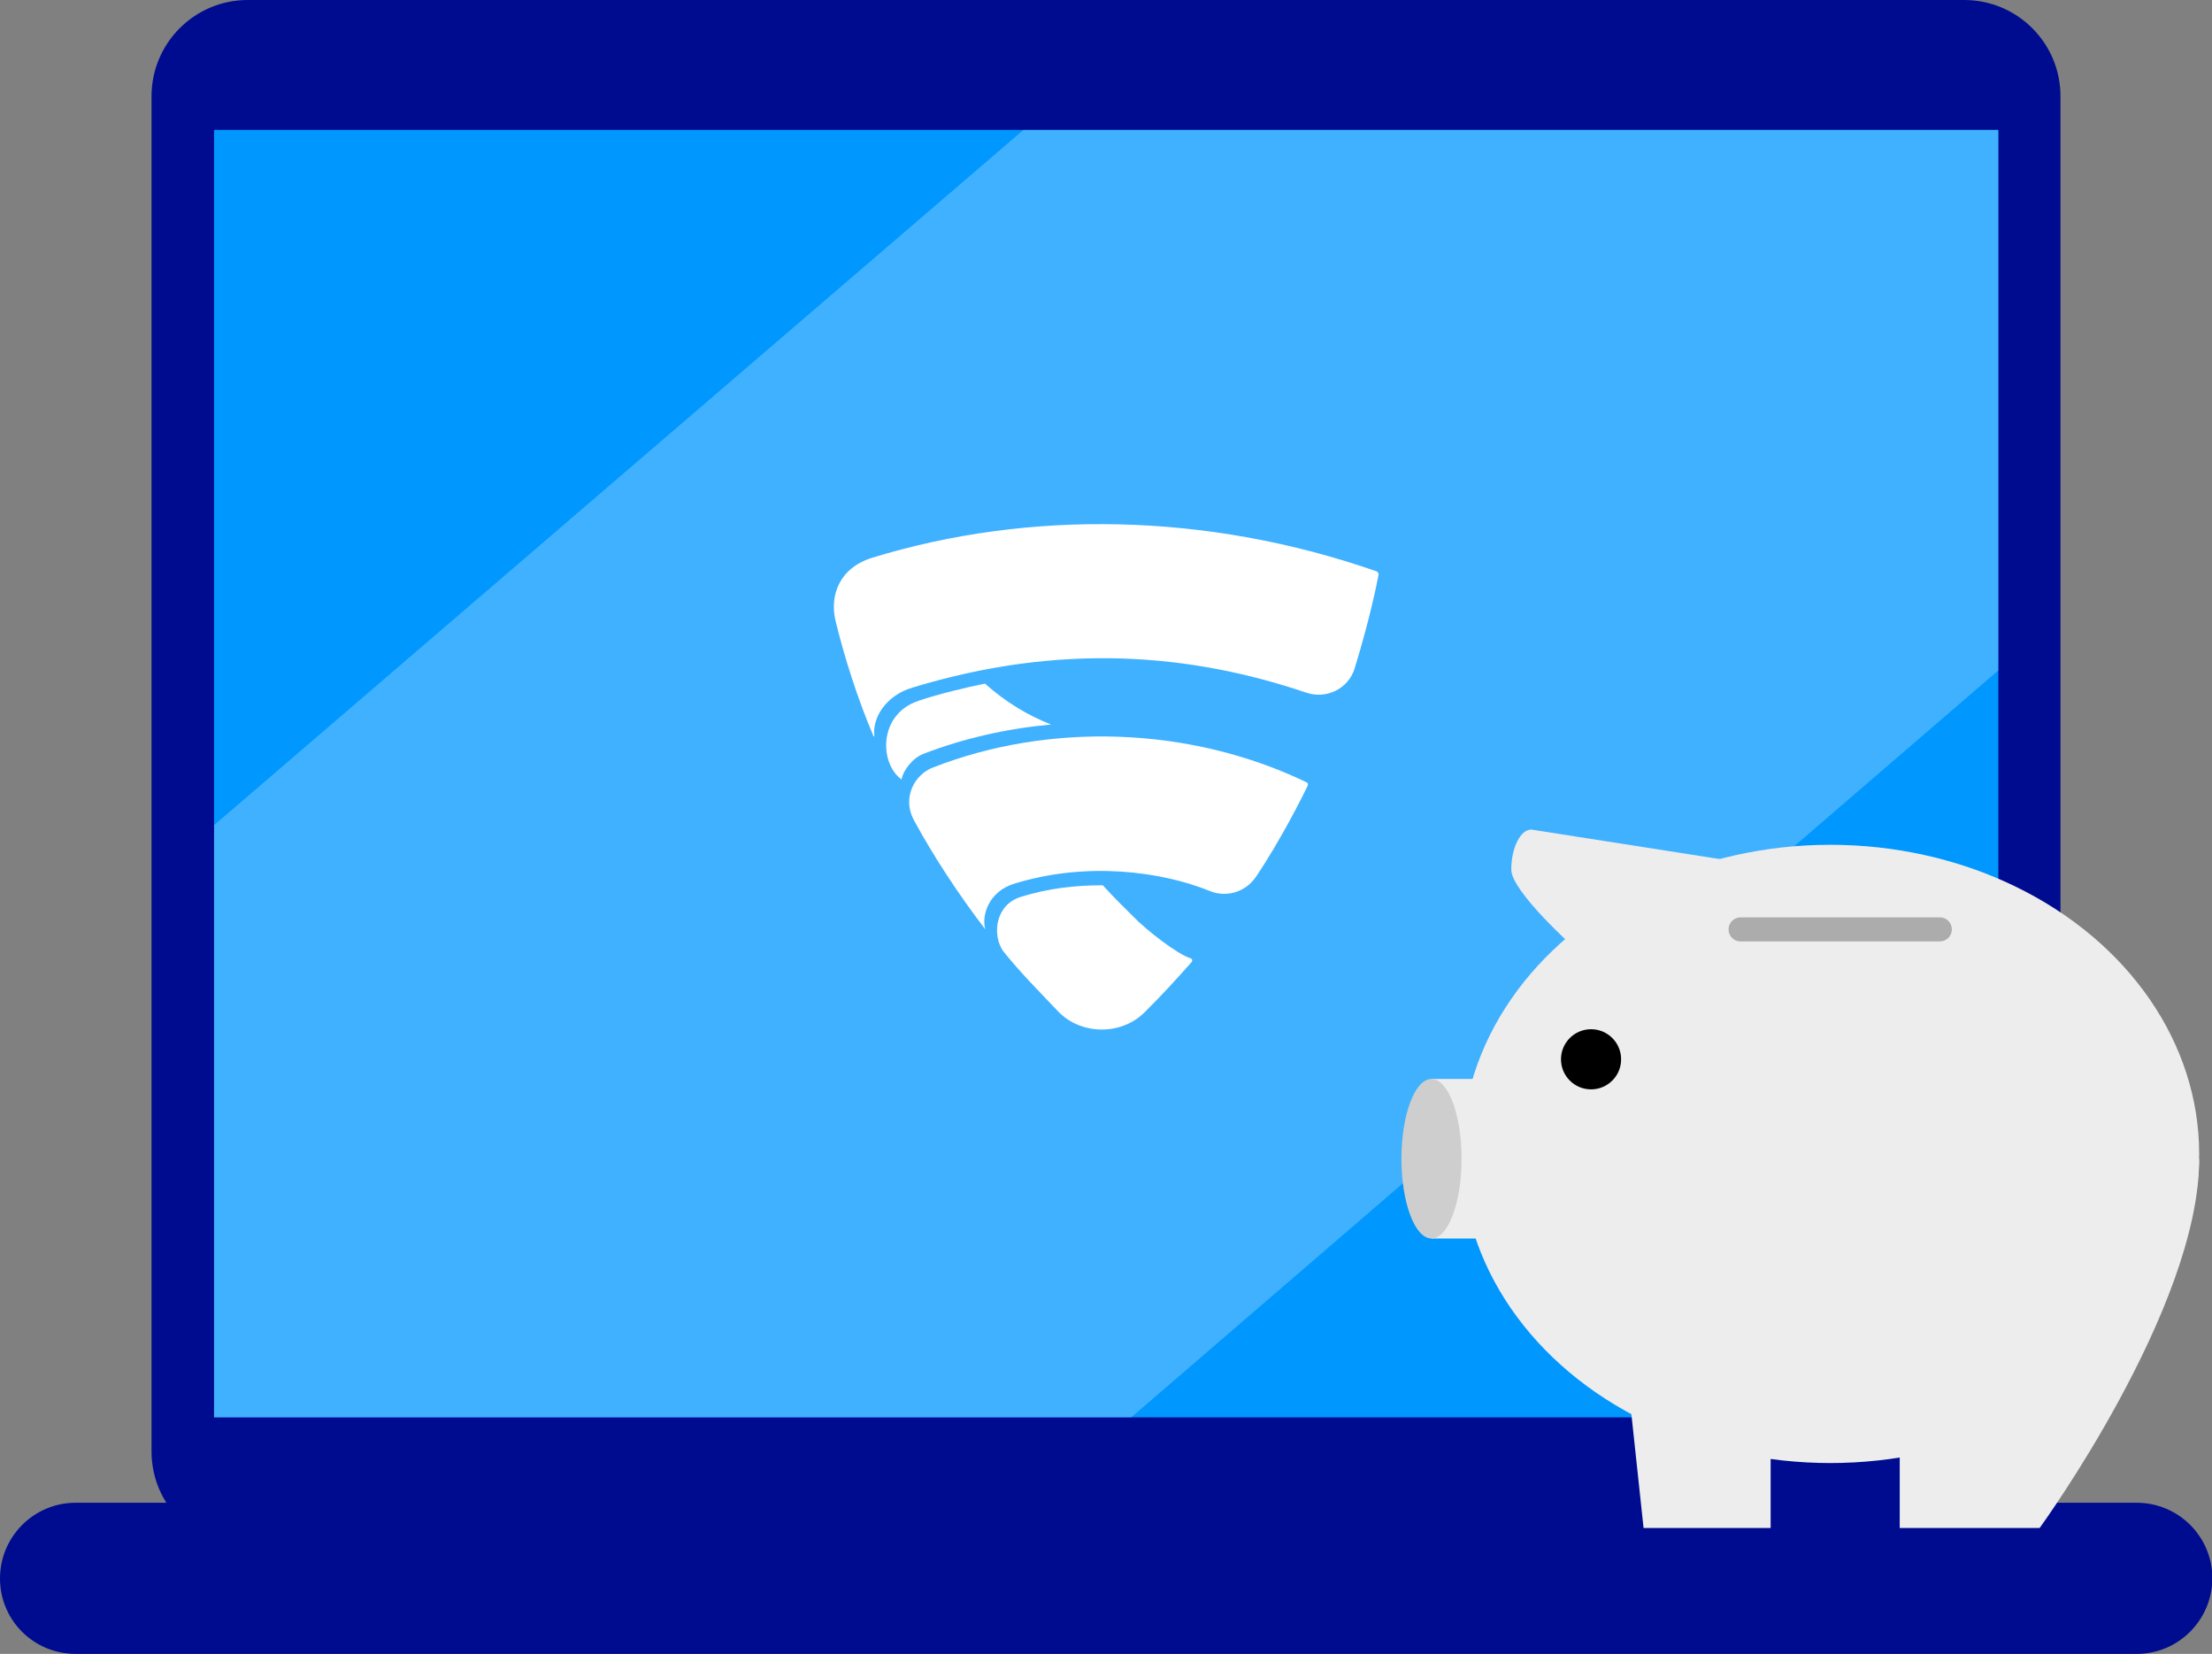
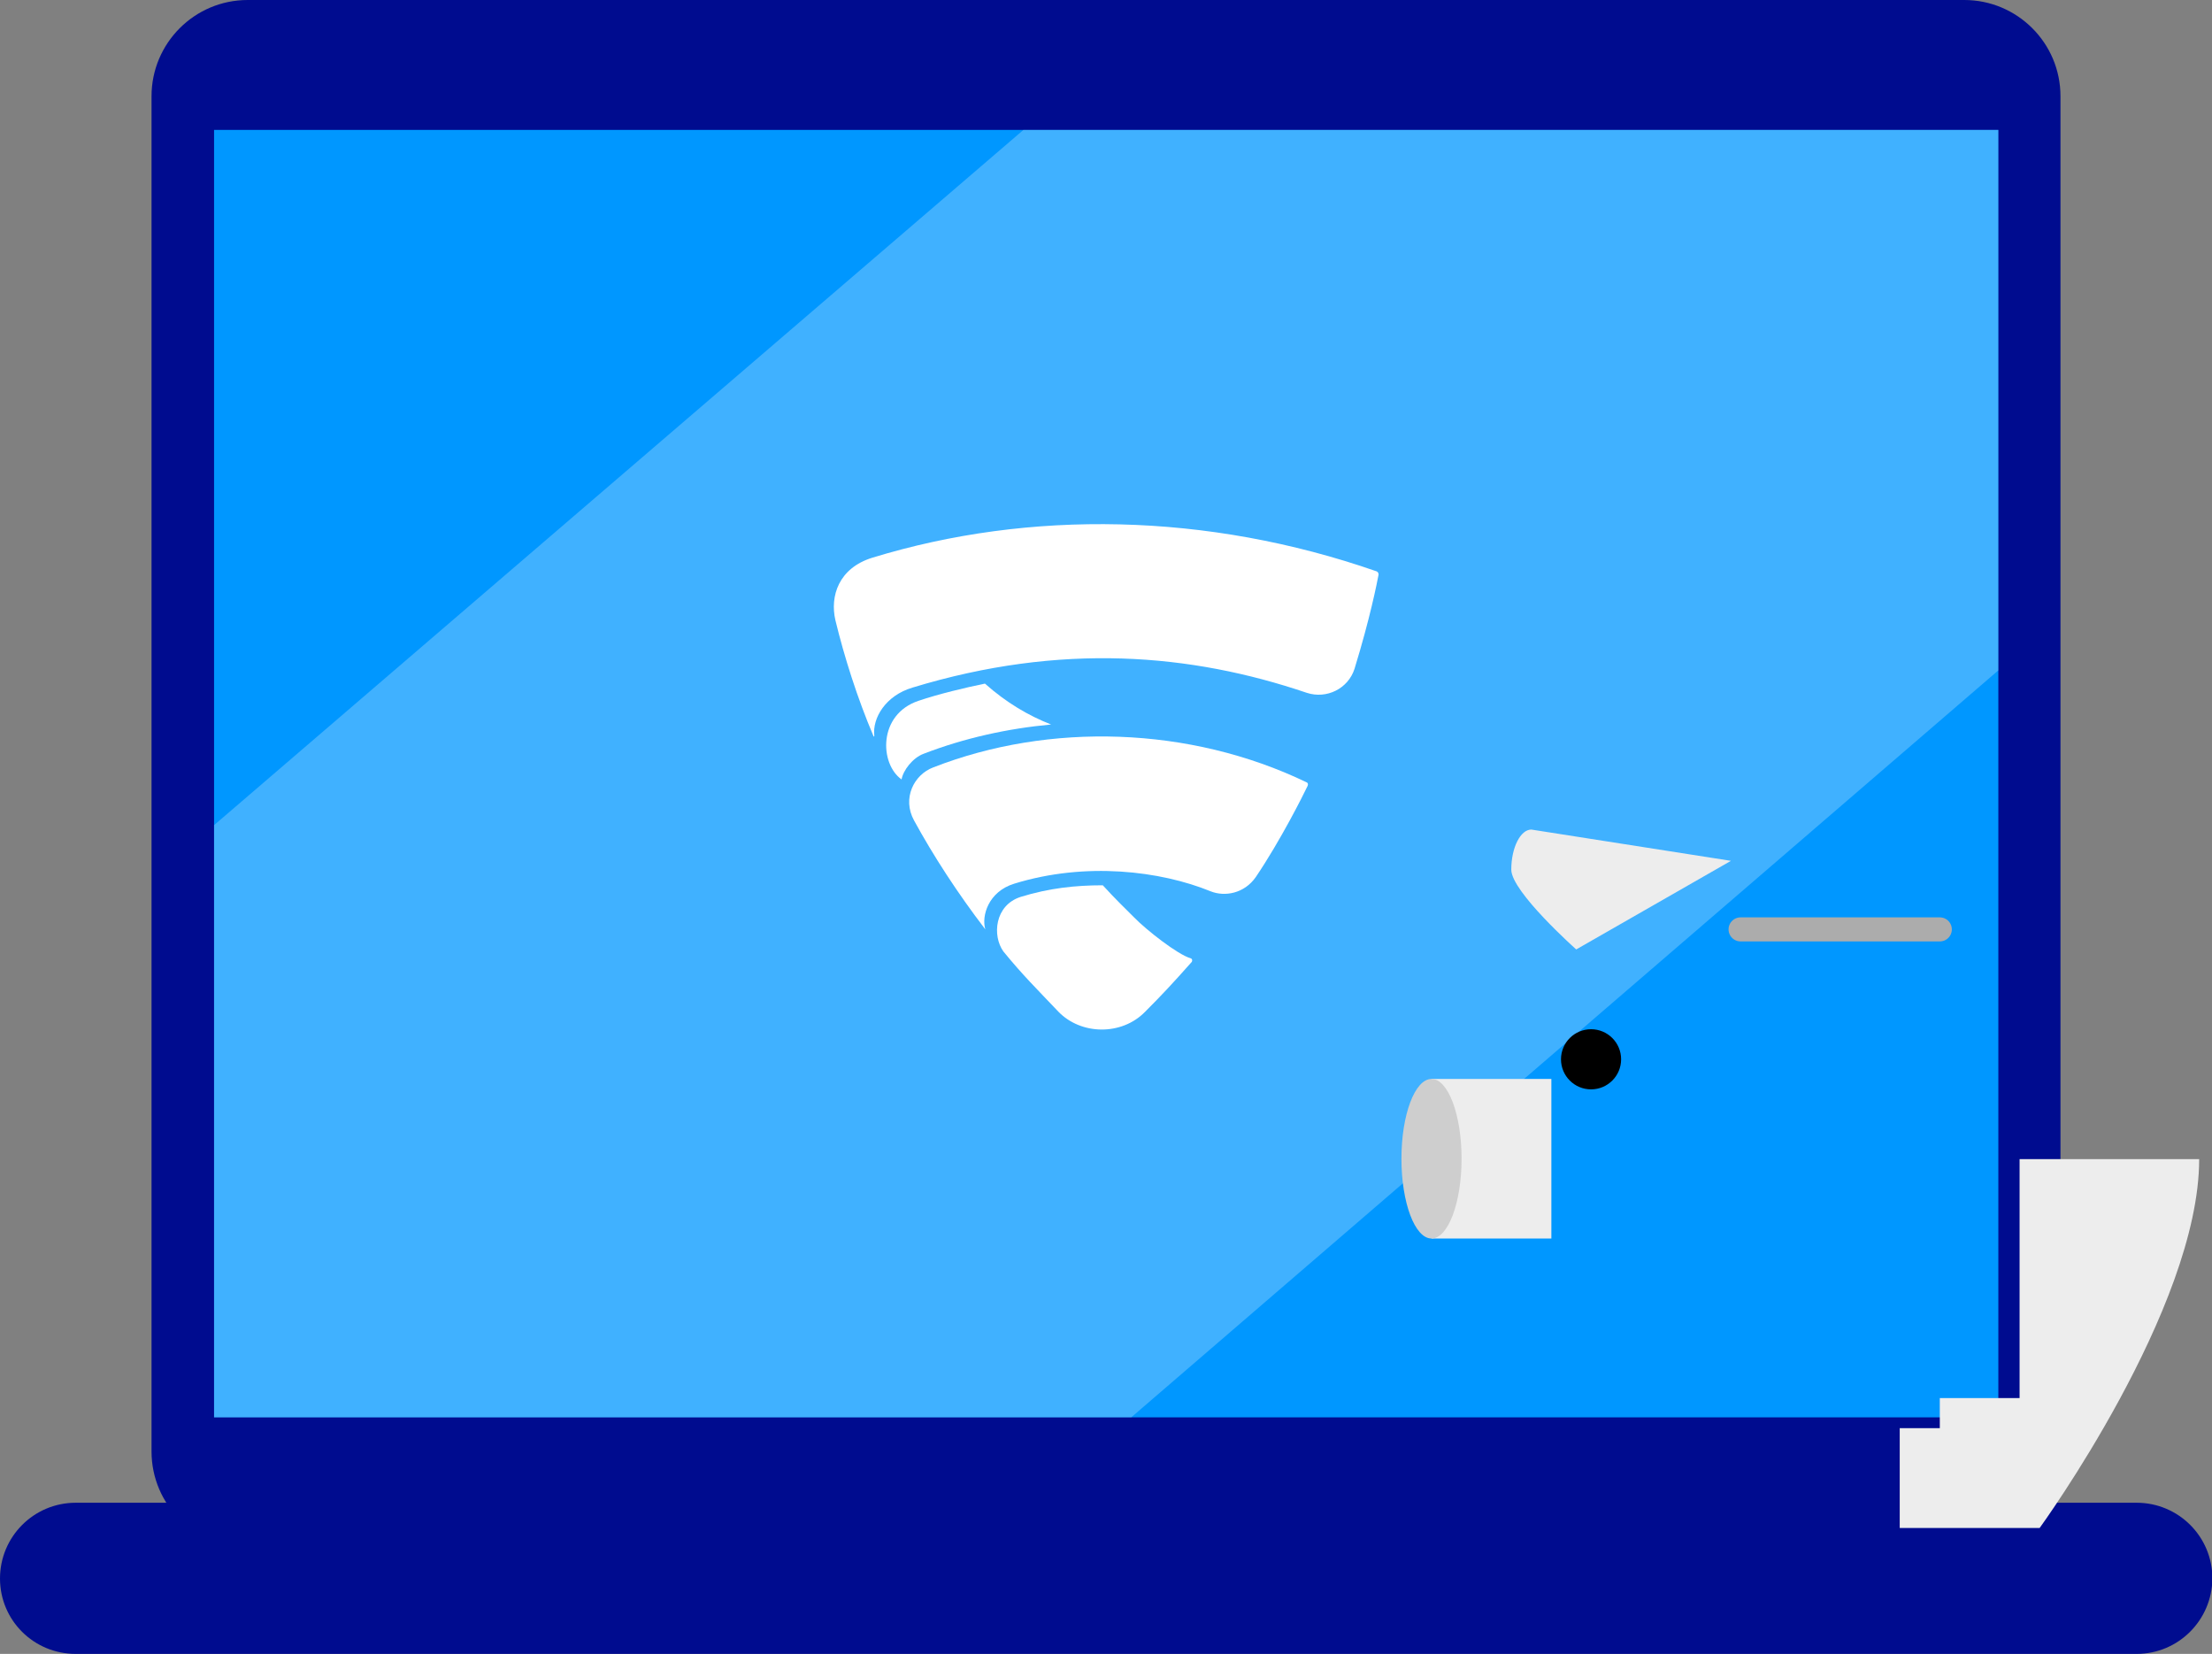
<svg xmlns="http://www.w3.org/2000/svg" xmlns:xlink="http://www.w3.org/1999/xlink" version="1.1" x="0px" y="0px" viewBox="0 0 551.8 412.5" style="enable-background:new 0 0 551.8 412.5;" xml:space="preserve">
  <rect x="0" y="0" width="551.8" height="412.5" fill="#808080" stroke="none" />
  <style type="text/css">
	.st0{fill:#FFFFFF;}
	.st1{fill:#F0F0F0;}
	.st2{fill:#000C8F;}
	.st3{fill:#0097FF;}
	.st4{opacity:0.25;}
	.st5{clip-path:url(#SVGID_4_);}
	.st6{fill:#333333;}
	.st7{clip-path:url(#SVGID_4_);fill:#0057E1;}
	.st8{clip-path:url(#SVGID_4_);fill:#F1C9AA;}
	.st9{clip-path:url(#SVGID_4_);fill:#7D5032;}
	.st10{clip-path:url(#SVGID_4_);fill:#DD9500;}
	.st11{fill:#DD9500;}
	.st12{fill:#ECAA80;}
	.st13{fill:#7D5032;}
	.st14{fill:#B80000;}
	.st15{fill:#8C4F2C;}
	.st16{fill:#B76E42;}
	.st17{fill:#363636;}
	.st18{fill:none;stroke:#8A512F;stroke-miterlimit:10;}
	.st19{fill:none;stroke:#B80000;stroke-width:3.556;stroke-linecap:round;stroke-linejoin:round;stroke-miterlimit:10;}
	.st20{clip-path:url(#SVGID_6_);}
	.st21{opacity:0.6;}
	.st22{clip-path:url(#SVGID_10_);}
	.st23{fill:#CECECE;}
	.st24{clip-path:url(#SVGID_12_);}
	.st25{opacity:0.5;}
	.st26{fill:#FFFFFF;stroke:#DEDEDE;stroke-width:3.233;stroke-linecap:round;stroke-linejoin:round;stroke-miterlimit:10;}
	.st27{fill:#8A8A8A;}
	.st28{fill:#F5F5F5;}
	.st29{fill:#EDEDED;}
	.st30{fill:none;stroke:#DEDEDE;stroke-width:3.233;stroke-linecap:round;stroke-linejoin:round;stroke-miterlimit:10;}
	.st31{fill:none;}
	.st32{opacity:0.3;}
	.st33{fill:#00832C;}
	.st34{opacity:0.9;}
	.st35{fill:none;stroke:#ACACAC;stroke-width:6;stroke-linecap:round;stroke-linejoin:round;stroke-miterlimit:10;}
	.st36{fill:#212121;}
	.st37{clip-path:url(#SVGID_20_);}
	.st38{clip-path:url(#SVGID_20_);fill:#0057E1;}
	.st39{clip-path:url(#SVGID_20_);fill:#F1C9AA;}
	.st40{clip-path:url(#SVGID_20_);fill:#7D5032;}
	.st41{fill:#ACACAC;}
	.st42{clip-path:url(#SVGID_24_);}
	.st43{clip-path:url(#SVGID_26_);}
	.st44{fill:#525252;}
	.st45{clip-path:url(#SVGID_34_);}
	.st46{clip-path:url(#SVGID_36_);}
	.st47{clip-path:url(#SVGID_38_);}
	.st48{clip-path:url(#SVGID_40_);}
	.st49{clip-path:url(#SVGID_40_);fill:#0057E1;}
	.st50{clip-path:url(#SVGID_40_);fill:#F1C9AA;}
	.st51{clip-path:url(#SVGID_40_);fill:#7D5032;}
	.st52{clip-path:url(#SVGID_44_);}
	.st53{clip-path:url(#SVGID_44_);fill:#0057E1;}
	.st54{clip-path:url(#SVGID_44_);fill:#F1C9AA;}
	.st55{clip-path:url(#SVGID_44_);fill:#7D5032;}
	.st56{clip-path:url(#SVGID_44_);fill:#DD9500;}
	.st57{clip-path:url(#SVGID_46_);}
	.st58{clip-path:url(#SVGID_50_);}
	.st59{clip-path:url(#SVGID_52_);}
	.st60{clip-path:url(#SVGID_60_);}
	.st61{clip-path:url(#SVGID_60_);fill:#0057E1;}
	.st62{clip-path:url(#SVGID_60_);fill:#F1C9AA;}
	.st63{clip-path:url(#SVGID_60_);fill:#7D5032;}
	.st64{clip-path:url(#SVGID_64_);}
	.st65{clip-path:url(#SVGID_66_);}
	.st66{clip-path:url(#SVGID_74_);}
	.st67{clip-path:url(#SVGID_76_);}
	.st68{clip-path:url(#SVGID_78_);}
	.st69{clip-path:url(#SVGID_80_);}
	.st70{clip-path:url(#SVGID_80_);fill:#0057E1;}
	.st71{clip-path:url(#SVGID_80_);fill:#F1C9AA;}
	.st72{clip-path:url(#SVGID_80_);fill:#7D5032;}
</style>
  <g id="Bground">
</g>
  <g id="All">
    <g>
      <g>
        <g>
          <defs>
-             <circle id="SVGID_43_" cx="147.1" cy="-567.6" r="188.6" />
-           </defs>
+             </defs>
          <clipPath id="SVGID_2_">
            <use xlink:href="#SVGID_43_" style="overflow:visible;" />
          </clipPath>
          <g style="clip-path:url(#SVGID_2_);">
            <polygon class="st6" points="114,75.8 114,27.6 133.2,27.6 224.1,75.5 224.1,75.8 161,75.8 137.7,64.5 131.4,75.8      " />
          </g>
          <g style="clip-path:url(#SVGID_2_);">
            <polygon class="st6" points="35.2,75.8 35.2,27.6 16,27.6 -74.9,75.5 -74.9,75.8 -11.8,75.8 11.5,64.5 17.8,75.8      " />
          </g>
-           <path style="clip-path:url(#SVGID_2_);fill:#0057E1;" d="M59.6,57.2C59,14.1,38.6-285.3,34-311.7c-0.5-2.8-1.2-5.5-2.1-8.1      c-2.3-6.9-6.2-12.8-11.4-17c-4.9-4-10.9-6.4-18-6.4l-0.1,0l-0.1,0c-7.1,0-13.1,2.4-18,6.4c-5.2,4.2-9.1,10.2-11.4,17      c-0.9,2.6-1.6,5.3-2.1,8.1c-4.6,26.4-25,325.8-25.6,368.9H59.6z" />
-           <path style="clip-path:url(#SVGID_2_);fill:#0057E1;" d="M192.9,30.8c-10.7-41.5-100.4-326.4-111-350.9c-1.1-2.6-2.4-5-3.9-7.3      c-3.8-6.1-8.9-11-15-13.8c-5.7-2.7-12.1-3.7-18.9-2l-0.1,0l-0.1,0c-6.9,1.7-12.2,5.4-15.9,10.4c-4.1,5.3-6.4,11.9-7,19.1      c-0.3,2.7-0.3,5.5-0.2,8.3c1.7,26.6,52,321.1,61.4,362.9L192.9,30.8z" />
        </g>
      </g>
    </g>
    <g>
      <g>
        <g>
          <g>
            <g>
              <g>
                <path class="st2" d="M513.9,362c0,13.2-10.7,24-24,24H61.8c-13.2,0-24-10.7-24-24V24c0-13.2,10.7-24,24-24H490         c13.2,0,24,10.7,24,24V362z" />
              </g>
              <g>
                <rect x="53.4" y="32.4" class="st3" width="445.1" height="321.1" />
              </g>
              <g>
                <g>
                  <g>
                    <g>
                      <g>
                        <g>
                          <g>
                            <path class="st0" d="M343.4,142.5c-42.2-14.7-86.6-15.4-125.8-3.4c-8.4,2.6-10.6,9.6-9.2,15.6               c2.2,9.1,5.5,19.5,9.5,28.9c0.1,0.2,0.2,0.1,0.2-0.1c-0.5-4.4,2.8-10,9.5-12c37.1-11.3,69.5-8.5,98.4,1.3               c4.9,1.6,10.3-1,11.9-6c3.9-12.7,5.6-21.4,6-23.5C343.9,142.8,343.6,142.6,343.4,142.5z" />
                          </g>
                        </g>
                        <g>
                          <g>
                            <path class="st0" d="M245.7,170.5c-4.9,1-11.6,2.6-16.6,4.3c-10.1,3.4-9.7,15.7-4.2,19.6c0.4-2.3,2.8-5.4,5.5-6.4               c10.1-3.9,20.9-6.3,31.8-7.3C256.6,178.5,251.1,175.3,245.7,170.5z" />
                          </g>
                        </g>
                        <g>
                          <path class="st0" d="M325.9,195.1c-29.1-14-64.2-15-93.1-3.7c-4.8,1.8-7.8,7.7-4.8,13.2c4.8,8.8,10.9,18.2,17.8,27.2              c-1-3.3,0.7-9.4,7.2-11.4c17.8-5.5,36.5-3.2,49,1.9c3.5,1.4,8.4,0.6,11.3-3.6c6.2-9.2,11.7-20.2,12.9-22.7              C326.4,195.5,326.2,195.2,325.9,195.1z" />
                        </g>
                        <g>
                          <g>
                            <path class="st0" d="M297,239c-3.2-0.9-11.1-7.1-14.1-10.2c-1.9-1.9-4.8-4.7-7.8-8c-6.8,0-13.4,0.7-20.5,2.9               c-6.5,2.1-7.1,9.7-4.3,13.6c4.9,6,8.3,9.3,13.7,15c5.7,5.9,15.8,6,21.6,0.1c4.3-4.3,6.9-7.1,11.7-12.5               C297.5,239.6,297.4,239.1,297,239z" />
                          </g>
                        </g>
                      </g>
                    </g>
                  </g>
                </g>
              </g>
              <g class="st4">
                <polygon class="st0" points="53.4,205.8 53.4,353.5 282.2,353.5 498.5,167.2 498.5,32.4 255.3,32.4        " />
              </g>
              <g>
                <path class="st2" d="M533,412.5H18.9C8.4,412.5,0,404.1,0,393.7c0-10.4,8.4-18.9,18.9-18.9H533c10.4,0,18.9,8.4,18.9,18.9         C551.8,404.1,543.4,412.5,533,412.5z" />
              </g>
            </g>
          </g>
        </g>
        <g>
          <g>
            <g>
-               <polygon class="st29" points="416.8,348.7 416.8,351.2 406.8,351.2 410,381.1 441.7,381.1 441.7,348.7       " />
              <path class="st29" d="M503.8,289v59.7h-19.9v7.5h-10v14.9v10h29.9h5c0,0,39.8-54.7,39.8-92H503.8z" />
              <rect x="357.1" y="269.1" class="st29" width="29.9" height="39.8" />
              <path class="st29" d="M382,206.9c-2.7,0-5,4.5-5,10c0,5.5,16.2,19.9,16.2,19.9l38.6-22.1L382,206.9z" />
-               <ellipse class="st29" cx="456.6" cy="287.8" rx="92" ry="77.1" />
              <circle cx="396.9" cy="264.2" r="7.5" />
              <ellipse class="st23" cx="357.1" cy="289" rx="7.5" ry="19.9" />
            </g>
          </g>
        </g>
      </g>
      <line class="st35" x1="483.9" y1="231.8" x2="434.2" y2="231.8" />
    </g>
  </g>
</svg>